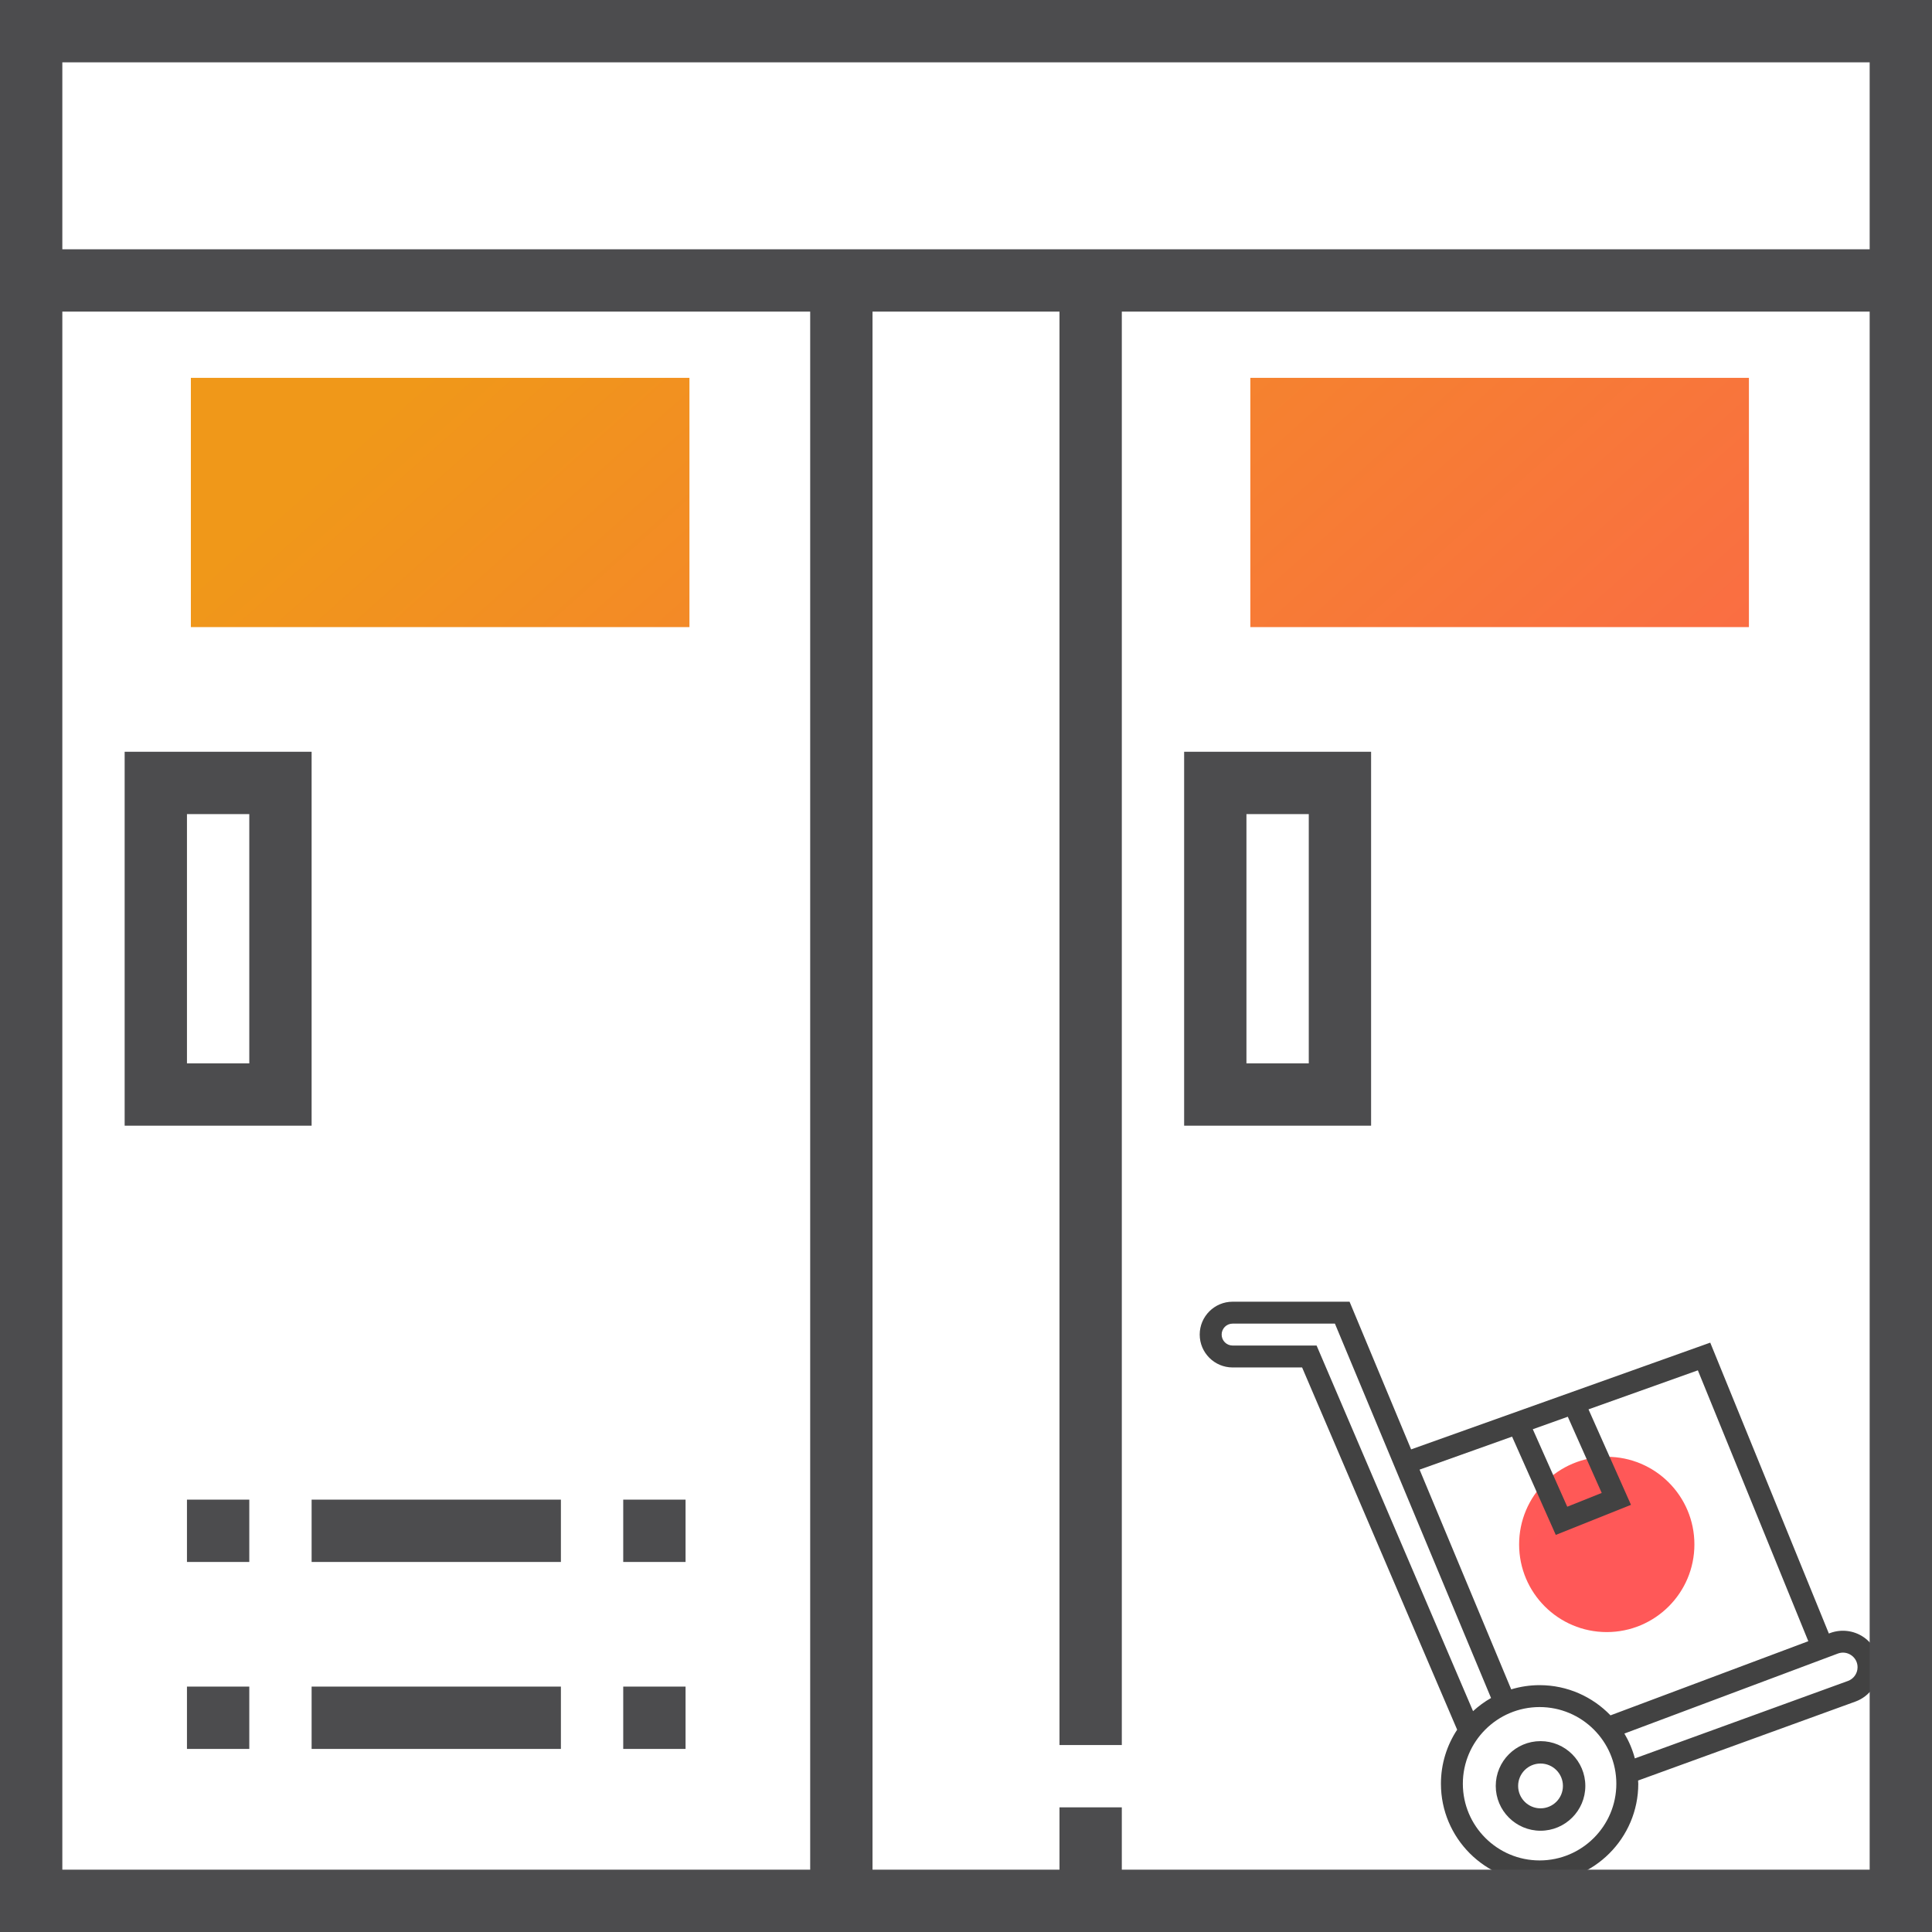
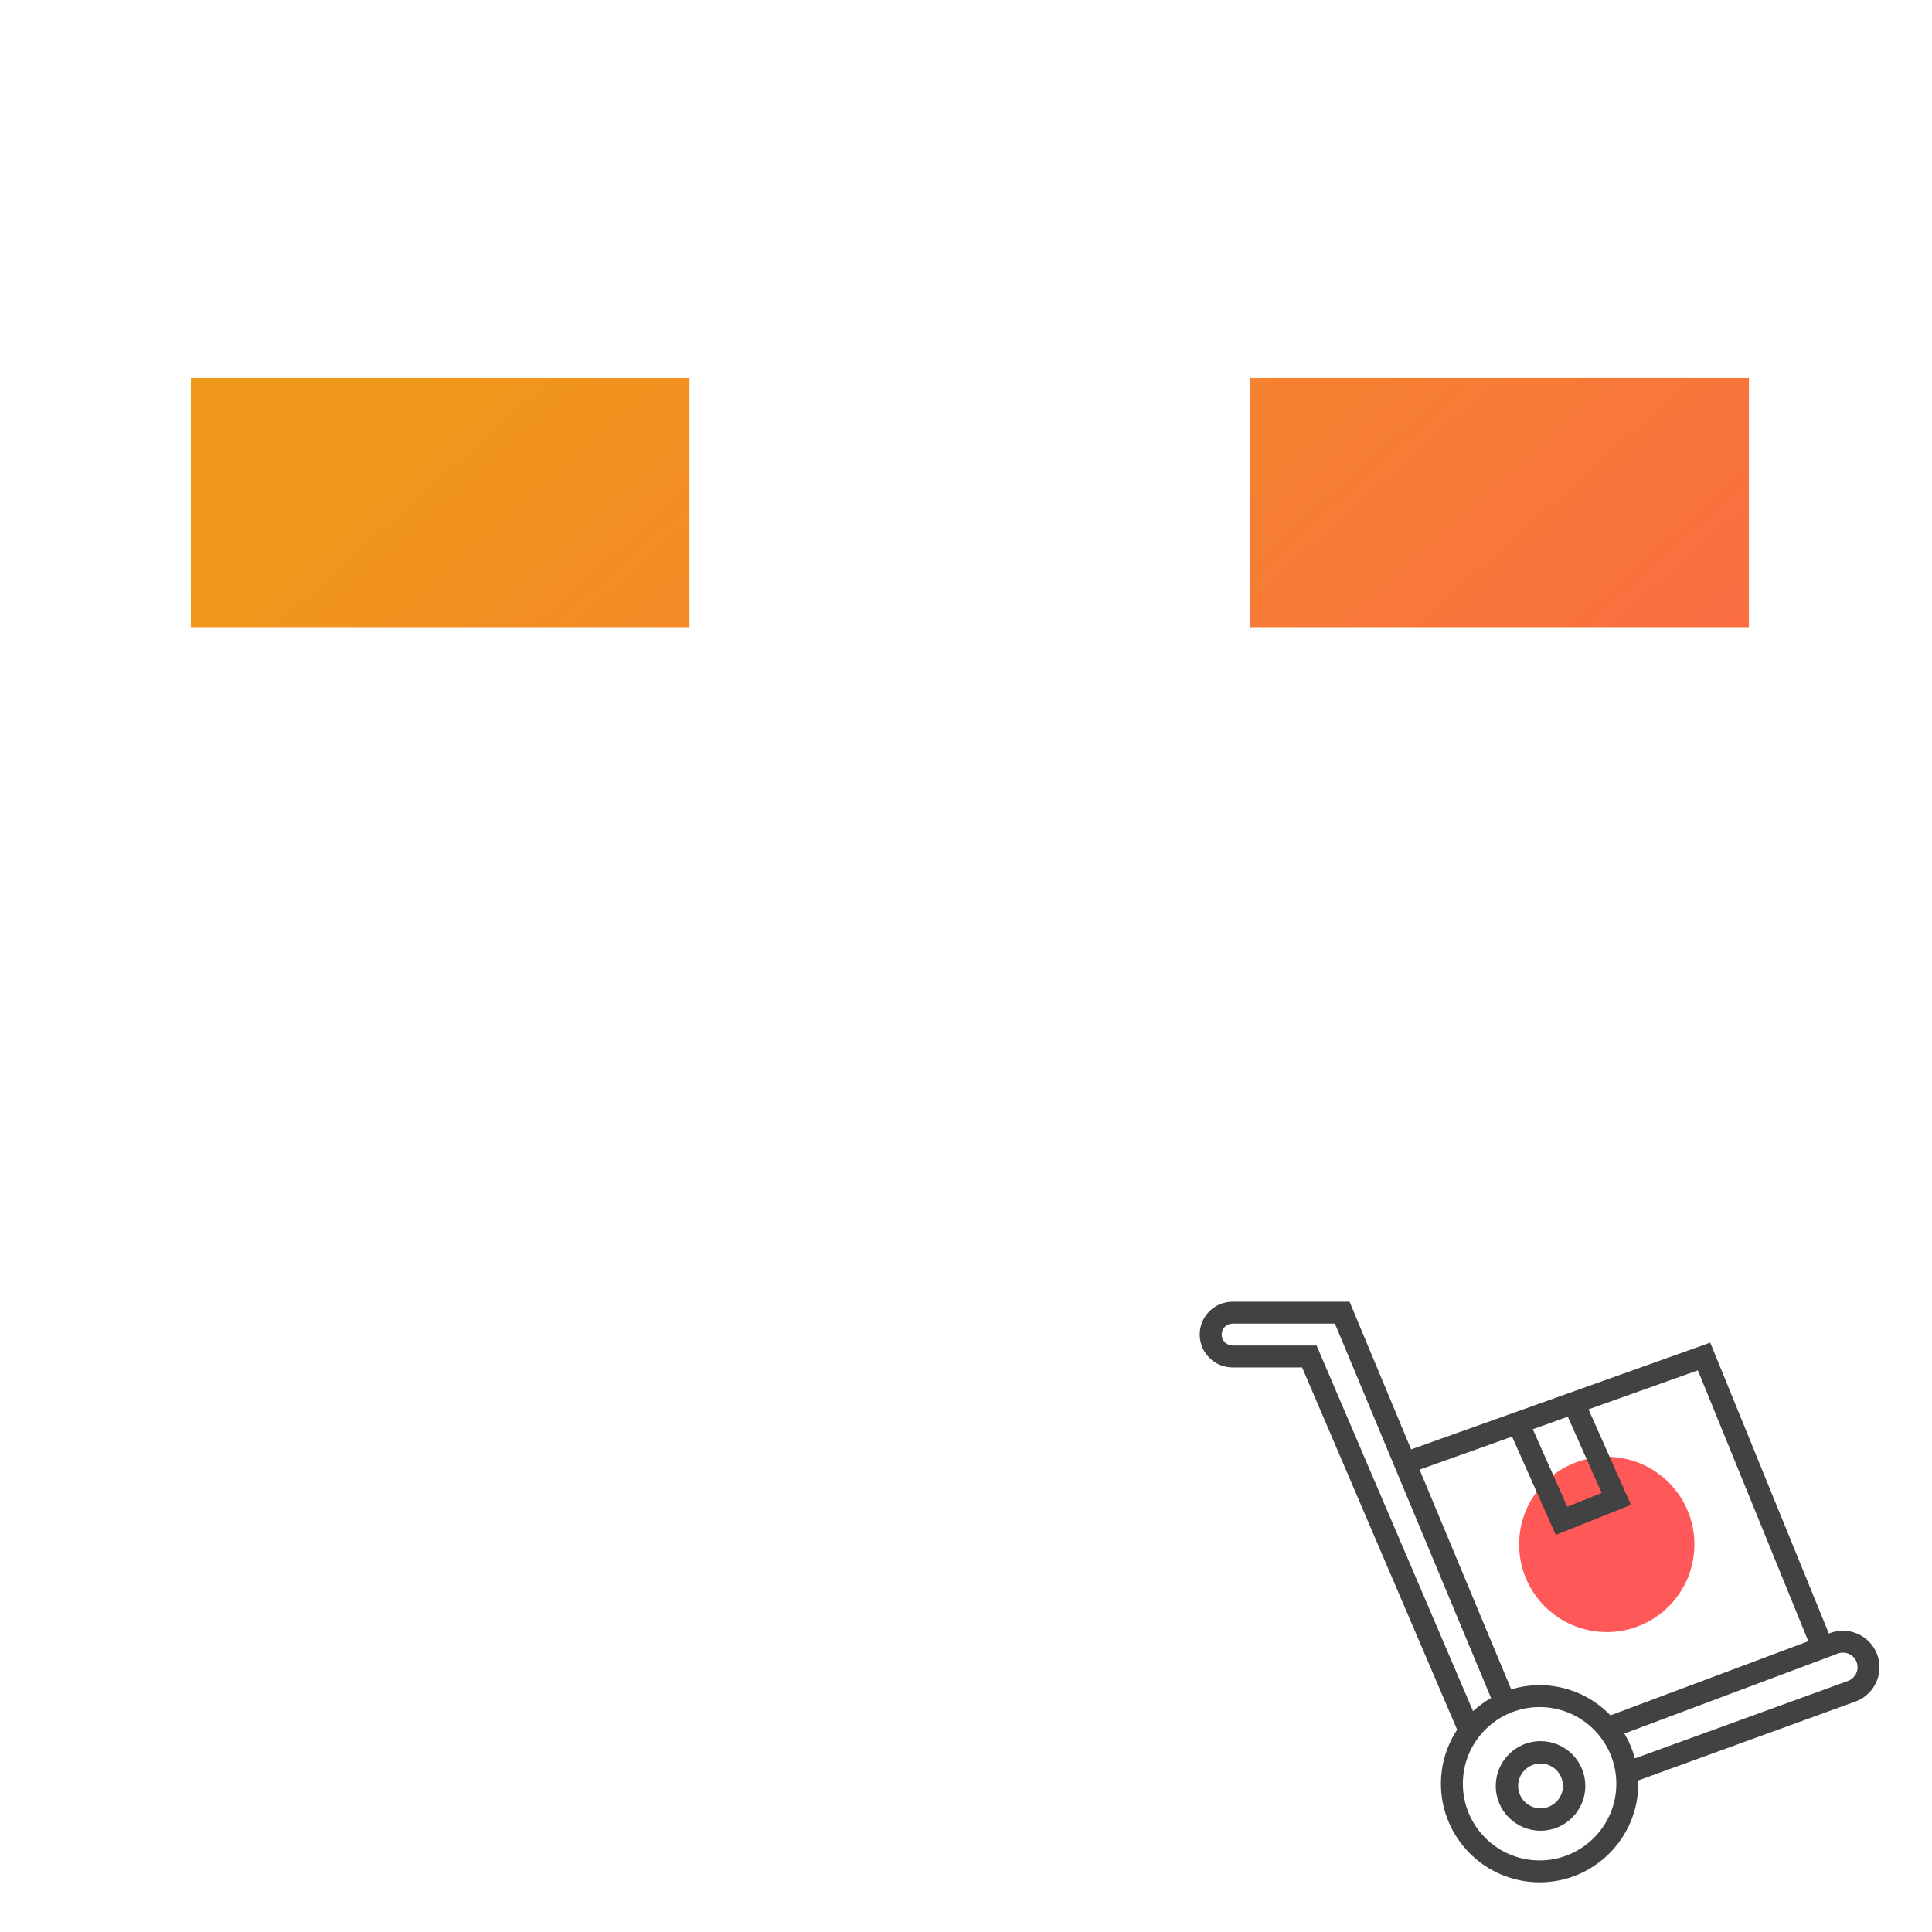
<svg xmlns="http://www.w3.org/2000/svg" width="96px" height="96px" viewBox="0 0 96 96" version="1.1">
  <title>Page 1 Copy 4</title>
  <desc>Created with Sketch.</desc>
  <defs>
    <linearGradient x1="14.507%" y1="0%" x2="100%" y2="79.106%" id="linearGradient-1">
      <stop stop-color="#F09819" offset="0%" />
      <stop stop-color="#FF5858" offset="100%" />
    </linearGradient>
  </defs>
  <g id="Other" stroke="none" stroke-width="1" fill="none" fill-rule="evenodd">
    <g id="About-Us" transform="translate(-794, -487)">
      <g id="Page-1-Copy-4" transform="translate(794, 487)">
        <path d="M9.484,31.161 L9.484,18.774 L34.258,18.774 L34.258,31.161 L9.484,31.161 Z M84.194,76.742 C84.194,79.147 82.243,81.097 79.839,81.097 C77.433,81.097 75.484,79.147 75.484,76.742 C75.484,74.336 77.433,72.387 79.839,72.387 C82.243,72.387 84.194,74.336 84.194,76.742 Z M62.129,31.161 L62.129,18.774 L86.903,18.774 L86.903,31.161 L62.129,31.161 Z" id="Fill-19" fill="url(#linearGradient-1)" />
        <path d="M92.609,81.353 C92.12,81.015 91.495,80.938 90.937,81.145 L90.875,81.169 L84.981,66.715 L70.118,72.019 L67.059,64.681 L61.247,64.681 C60.346,64.681 59.613,65.414 59.613,66.314 C59.613,67.215 60.346,67.948 61.247,67.948 L64.701,67.948 L72.405,85.948 C71.896,86.72 71.599,87.642 71.599,88.633 C71.599,91.334 73.798,93.532 76.502,93.532 C79.205,93.532 81.405,91.335 81.405,88.633 C81.405,88.579 81.398,88.526 81.396,88.473 L92.195,84.55 C92.91,84.29 93.391,83.604 93.391,82.844 C93.391,82.249 93.098,81.692 92.609,81.353 L92.609,81.353 Z M77.903,70.397 L79.588,74.184 L77.876,74.868 L76.164,71.018 L77.903,70.397 Z M75.134,71.385 L77.306,76.269 L81.043,74.775 L78.932,70.03 L84.366,68.091 L89.854,81.551 L80.025,85.235 C79.133,84.311 77.885,83.734 76.502,83.734 C76.011,83.734 75.538,83.809 75.091,83.943 L70.538,73.025 L75.134,71.385 Z M61.247,66.859 C60.947,66.859 60.703,66.615 60.703,66.314 C60.703,66.014 60.947,65.77 61.247,65.77 L66.331,65.77 L74.089,84.373 C73.766,84.556 73.467,84.777 73.195,85.026 L65.421,66.859 L61.247,66.859 Z M76.502,92.444 C74.399,92.444 72.688,90.734 72.688,88.633 C72.688,86.532 74.399,84.823 76.502,84.823 C78.604,84.823 80.315,86.532 80.315,88.633 C80.315,90.734 78.605,92.444 76.502,92.444 L76.502,92.444 Z M91.823,83.526 L81.235,87.374 C81.118,86.935 80.942,86.52 80.715,86.139 L91.32,82.165 C91.546,82.08 91.789,82.11 91.989,82.248 C92.187,82.385 92.301,82.603 92.301,82.844 C92.301,83.149 92.109,83.422 91.823,83.526 L91.823,83.526 Z M76.548,86.516 C75.321,86.516 74.323,87.514 74.323,88.742 C74.323,89.97 75.321,90.968 76.548,90.968 C77.776,90.968 78.774,89.97 78.774,88.742 C78.774,87.514 77.776,86.516 76.548,86.516 M76.548,89.855 C75.934,89.855 75.435,89.356 75.435,88.742 C75.435,88.128 75.934,87.629 76.548,87.629 C77.162,87.629 77.661,88.128 77.661,88.742 C77.661,89.356 77.162,89.855 76.548,89.855" id="Fill-5" fill="#424242" />
-         <path d="M0,96 L96,96 L96,0 L0,0 L0,96 Z M3.097,12.387 L92.903,12.387 L92.903,3.097 L3.097,3.097 L3.097,12.387 Z M55.742,86.71 L55.742,15.484 L92.903,15.484 L92.903,92.903 L55.742,92.903 L55.742,89.806 L52.645,89.806 L52.645,92.903 L43.355,92.903 L43.355,15.484 L52.645,15.484 L52.645,86.71 L55.742,86.71 Z M3.097,92.903 L40.258,92.903 L40.258,15.484 L3.097,15.484 L3.097,92.903 Z M9.29,52.839 L12.387,52.839 L12.387,40.452 L9.29,40.452 L9.29,52.839 Z M6.194,55.935 L15.484,55.935 L15.484,37.355 L6.194,37.355 L6.194,55.935 Z M61.935,52.839 L65.032,52.839 L65.032,40.452 L61.935,40.452 L61.935,52.839 Z M58.839,55.935 L68.129,55.935 L68.129,37.355 L58.839,37.355 L58.839,55.935 Z M9.29,86.903 L9.29,83.806 L12.387,83.806 L12.387,86.903 L9.29,86.903 Z M30.968,77.613 L30.968,74.516 L34.065,74.516 L34.065,77.613 L30.968,77.613 Z M15.484,77.613 L15.484,74.516 L27.871,74.516 L27.871,77.613 L15.484,77.613 Z M9.29,77.613 L9.29,74.516 L12.387,74.516 L12.387,77.613 L9.29,77.613 Z M30.968,86.903 L30.968,83.806 L34.065,83.806 L34.065,86.903 L30.968,86.903 Z M15.484,86.903 L15.484,83.806 L27.871,83.806 L27.871,86.903 L15.484,86.903 Z" id="Fill-9-Copy" fill="#4C4C4E" />
      </g>
    </g>
  </g>
</svg>